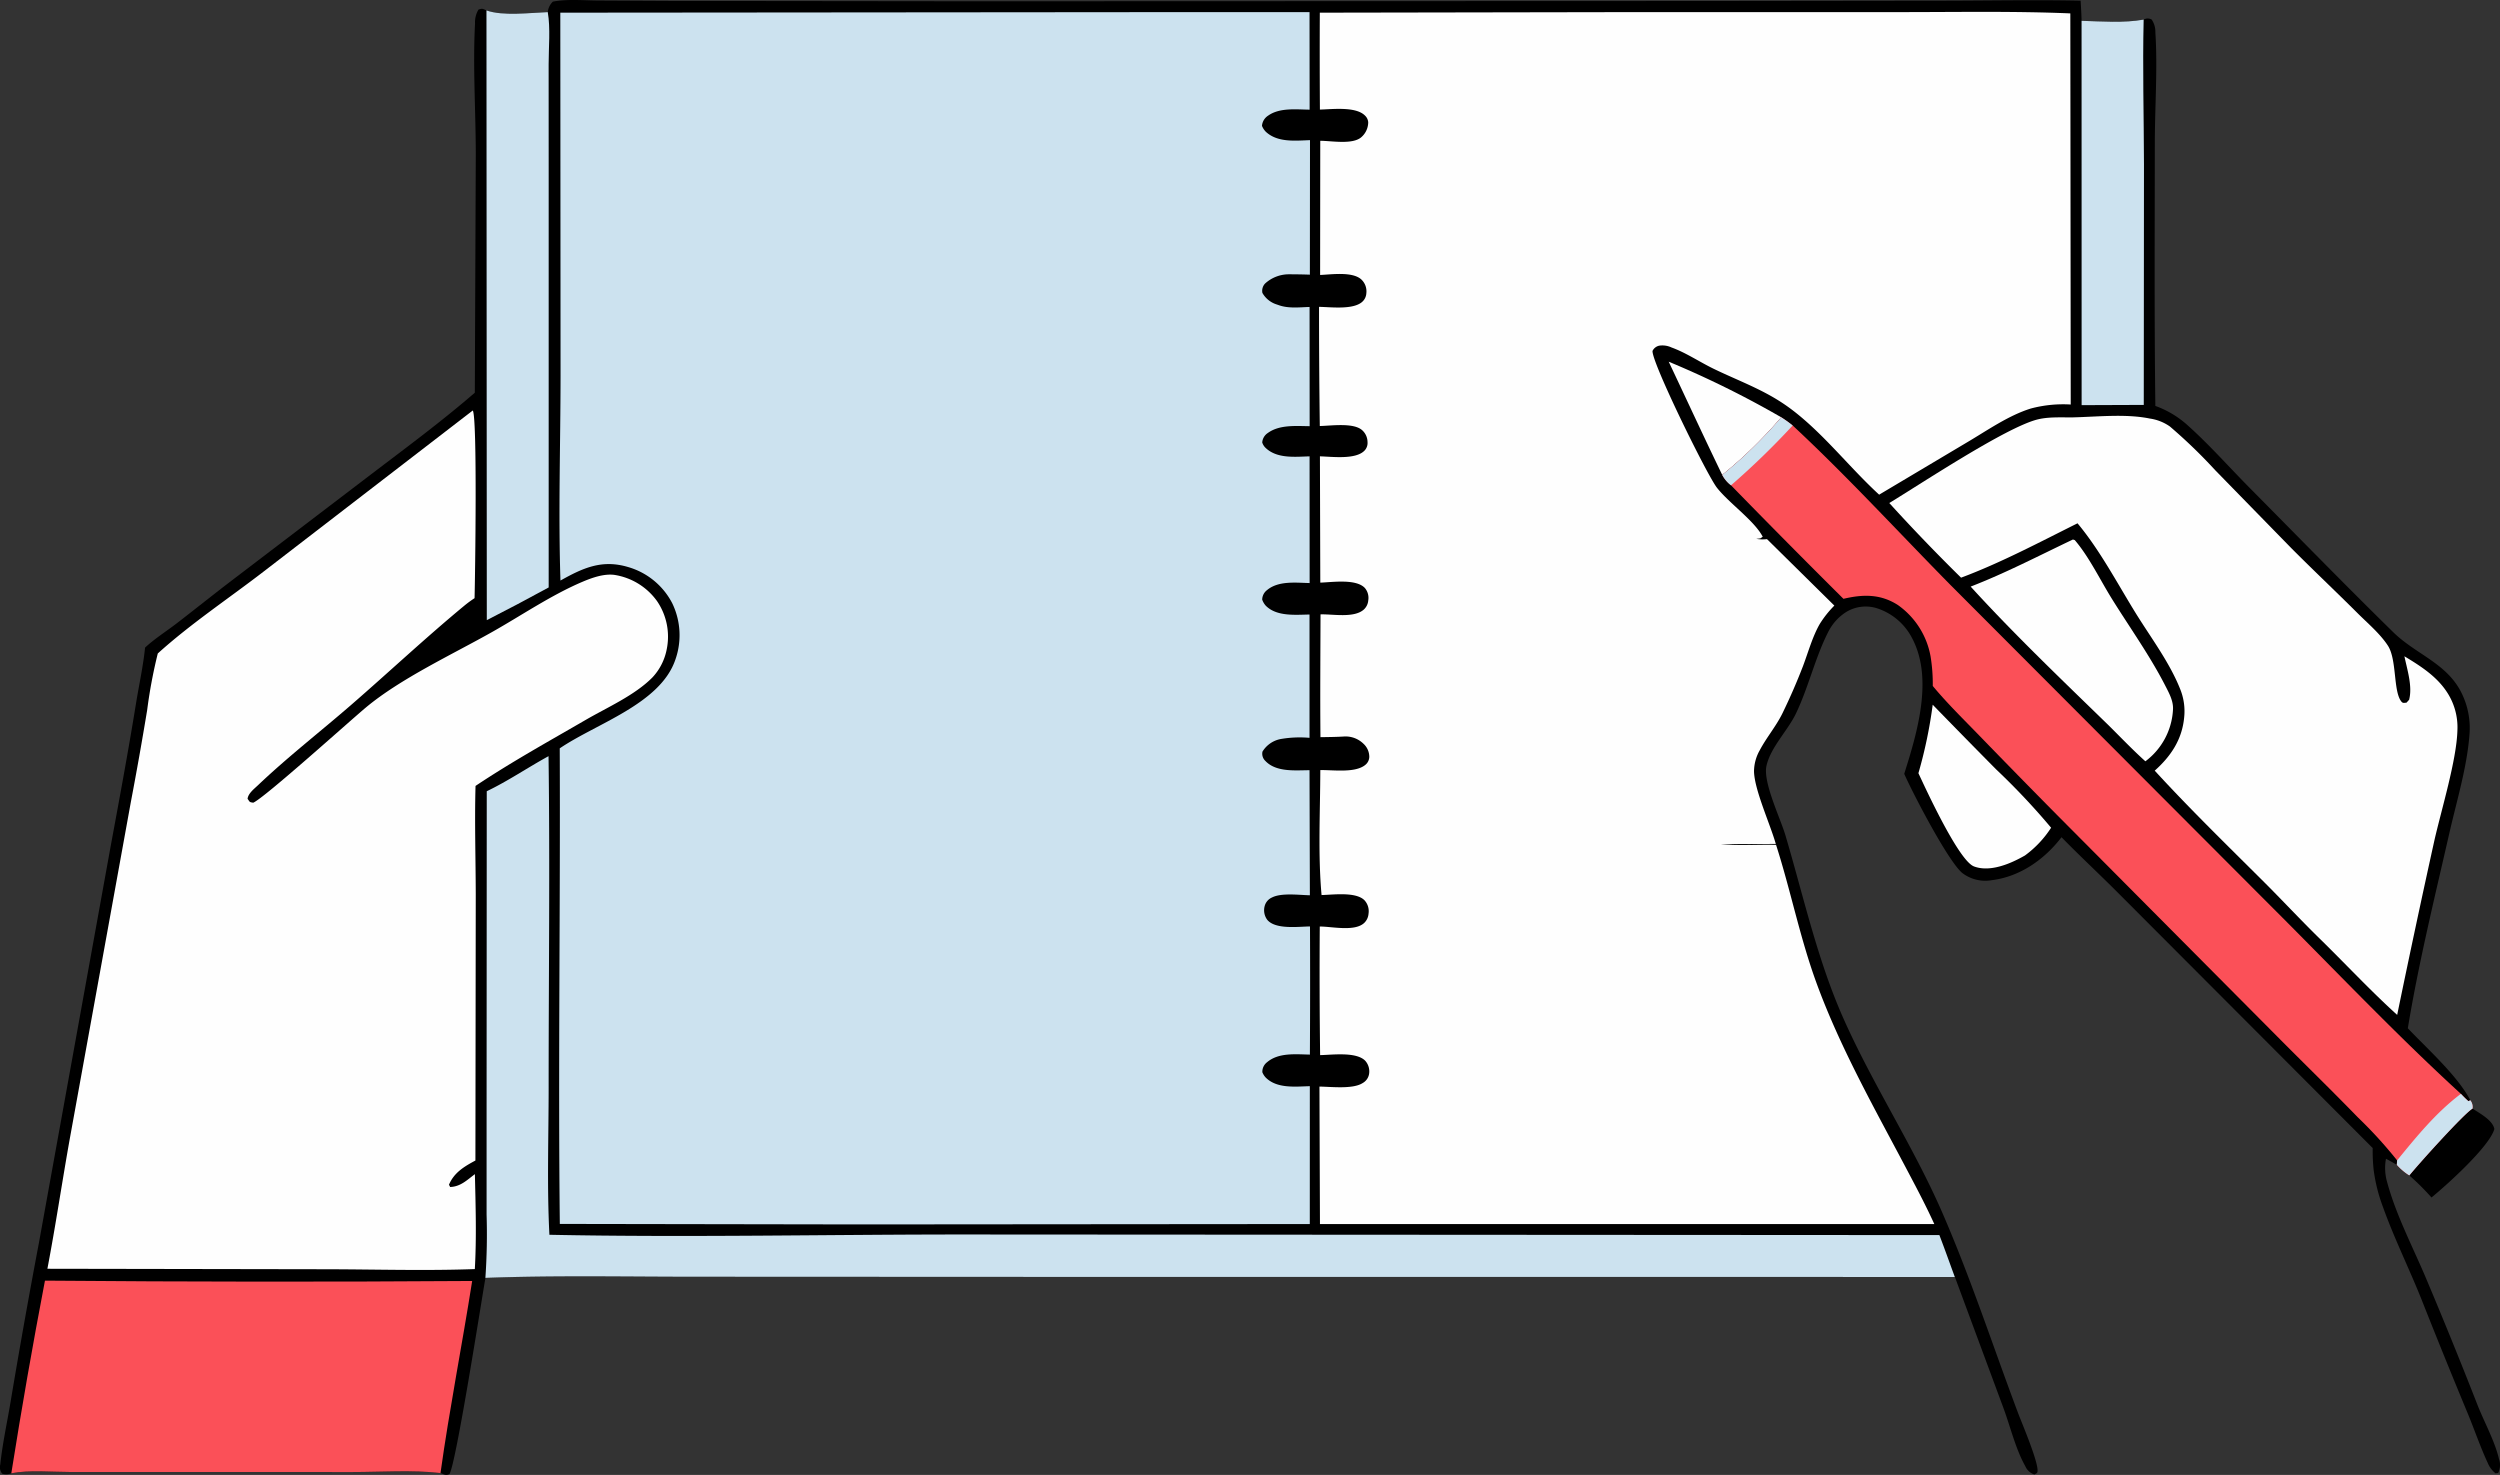
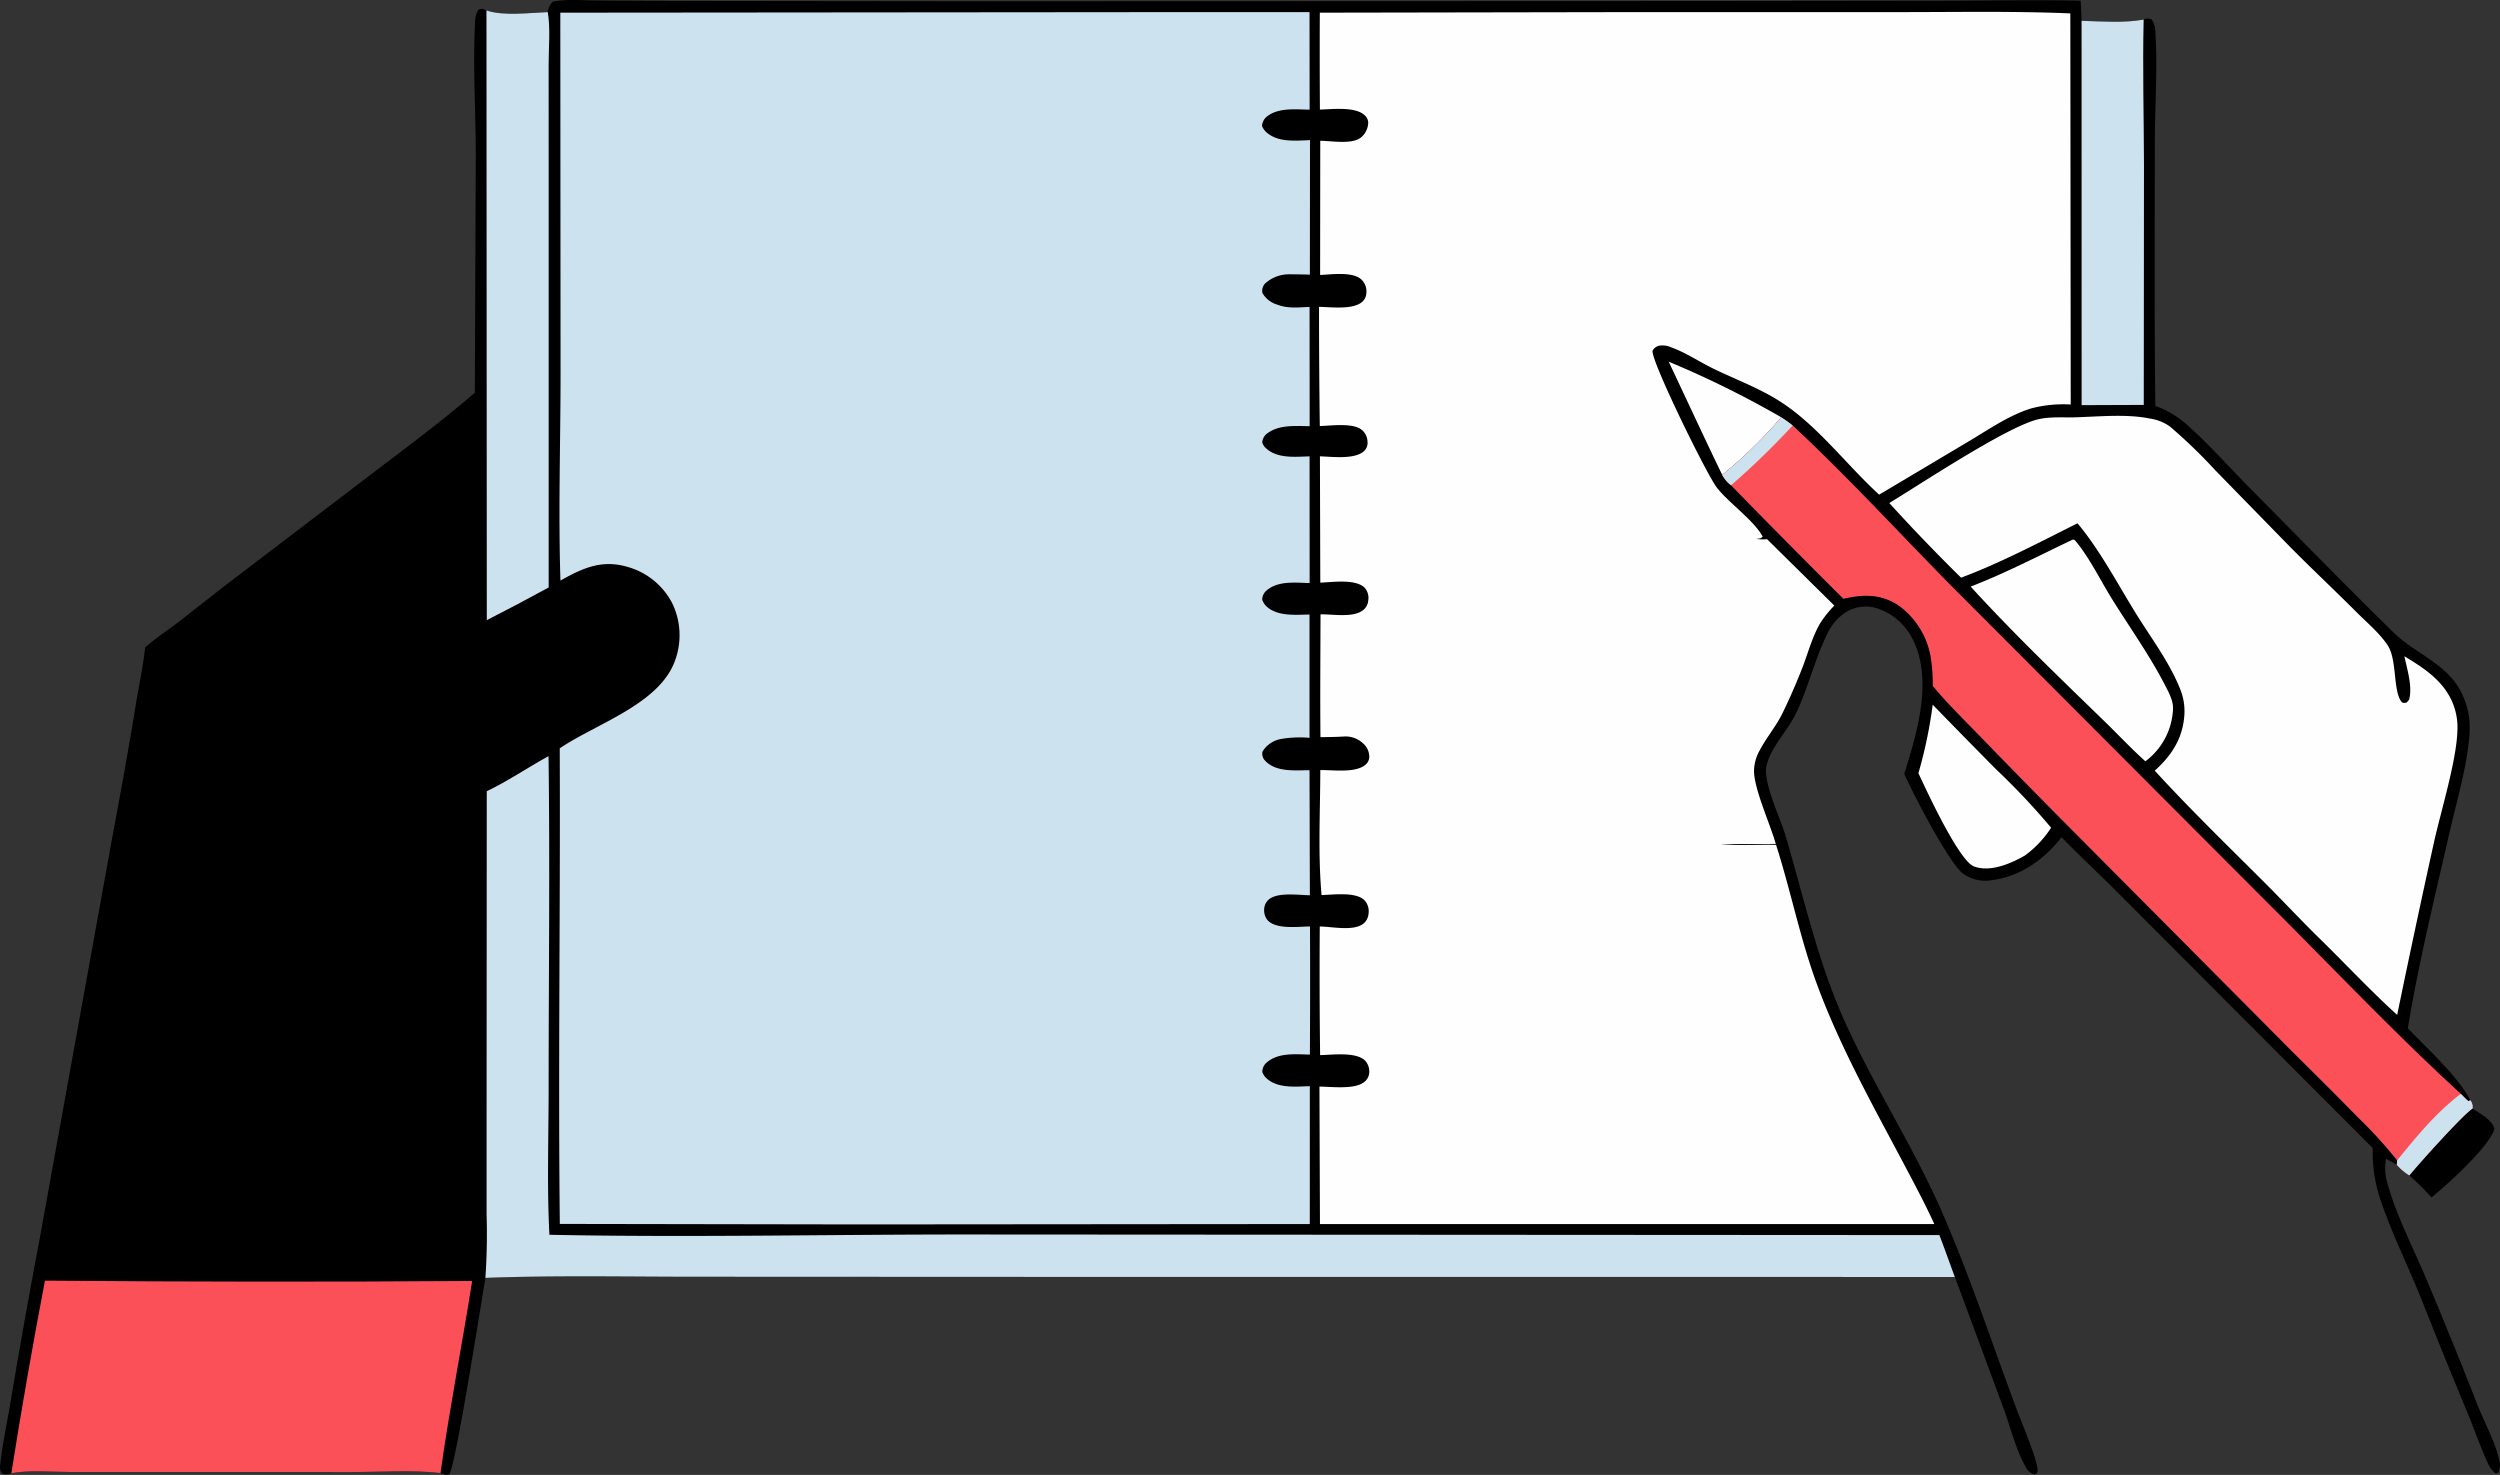
<svg xmlns="http://www.w3.org/2000/svg" width="494.076" height="291.497" viewBox="0 0 494.076 291.497">
  <rect x="0" y="0" width="494.076" height="291.497" fill="#333333" stroke="none" />
  <defs>
    <clipPath id="a">
      <rect width="494.076" height="291.497" fill="none" />
    </clipPath>
  </defs>
  <g clip-path="url(#a)">
    <path d="M781.808,372.938c1.6-2.011,10.826-12.278,12.5-13.214,1.4.956,3.958,2.259,4.31,4.038-.969,3.484-9.391,11.052-12.425,13.538a49.677,49.677,0,0,0-4.382-4.362" transform="translate(-305.656 -140.638)" />
    <path d="M108.255,2.4A3.327,3.327,0,0,1,109.264.322c2.826-.546,6-.238,8.881-.217l14.748.077,59.693.071L336.871.2,384.766.138c8.8-.018,17.634-.192,26.43,0,.069,1.323.168,2.651.186,3.976,3.987.127,8.345.462,12.271-.238a1.573,1.573,0,0,1,1.585-.011,4.292,4.292,0,0,1,.729,2.513c.46,7.224-.1,14.711-.109,21.964-.013,17.288-.111,34.6.106,51.882a19.184,19.184,0,0,1,6.136,3.609c4.391,3.9,8.414,8.462,12.557,12.644,9.4,9.488,18.768,19.1,28.3,28.447,4.726,4.637,11.178,6.265,13.926,12.92a15.608,15.608,0,0,1,1.2,5.392,15.744,15.744,0,0,1-.033,1.85c-.474,6.484-2.532,13.195-3.979,19.547-2.917,12.79-6.072,25.641-8.213,38.584,3.8,4.01,9.826,9.373,12.36,14.238a2.161,2.161,0,0,1,.434,1.631c-1.671.937-10.894,11.2-12.5,13.214a11.329,11.329,0,0,1-2.468-2.094c-.709-.413-1.415-.819-2.143-1.2a10.08,10.08,0,0,0,.265,4.747c1.713,6.293,4.915,12.462,7.475,18.464q5.366,12.692,10.379,25.526c1.35,3.408,3.391,7.072,4.219,10.608a3.531,3.531,0,0,1-.164,2.755l-.532.065a5.117,5.117,0,0,1-1.524-2.041c-1.437-3.086-2.558-6.379-3.853-9.535q-4.7-11.305-9.2-22.686c-2.467-6.193-5.492-12.267-7.717-18.53a32.34,32.34,0,0,1-1.786-7.2,34.648,34.648,0,0,1-.186-4.288l-50.27-50.378c-3.7-3.723-7.565-7.294-11.228-11.054-3.347,4.372-8.183,7.8-13.768,8.489a7.487,7.487,0,0,1-5.849-1.418c-2.825-2.359-9.813-15.83-11.467-19.6,2.541-8.063,5.827-18.871,1.507-26.9a11.927,11.927,0,0,0-7.141-5.892,7.431,7.431,0,0,0-5.79.783,9.956,9.956,0,0,0-3.467,3.712c-2.664,5.113-3.979,11.085-6.5,16.355-1.64,3.428-5.033,6.7-5.843,10.4-.7,3.224,2.756,10.328,3.747,13.673,3.621,12.214,6.326,24.683,11.536,36.366,5.821,13.055,13.854,25.31,19.46,38.2,5.645,12.978,10.049,26.505,15.029,39.745.692,1.839,4.279,10.221,3.765,11.606-.082.222-.379.285-.569.427a2.917,2.917,0,0,1-1.811-1.647c-1.9-3.373-2.948-7.773-4.289-11.415l-9.628-25.985-173.048-.009-75.135-.035c-14.025.01-28.213-.3-42.217.222-.811,4.637-5.827,36.822-7.114,38.784-.786.357-1,.077-1.763-.21-5.588-.65-11.72-.2-17.369-.2L36.4,290.908l-22.567,0c-3.7,0-7.983-.441-11.593.254a2.6,2.6,0,0,1-1.807.083,2,2,0,0,1-.377-1.818C.489,285.3,1.414,281.1,2.1,277Q4.725,261.3,7.684,245.671L21.852,167.34c1.738-9.393,3.481-18.76,5.006-28.19.6-3.713,1.429-7.422,1.811-11.165,1.906-1.77,4.233-3.234,6.3-4.826,3.655-2.817,7.251-5.707,10.924-8.505l27.3-20.8C80.134,88.569,87.24,83.324,93.84,77.61l.191-47.254c-.013-8.488-.6-17.258-.15-25.72A4.9,4.9,0,0,1,94.56,1.9c.8-.264.8-.183,1.58.157,3.251,1.163,8.622.46,12.115.338" transform="translate(0 0)" />
    <path d="M541.482,117.368a190.975,190.975,0,0,1,22.245,10.991,87.81,87.81,0,0,1-11.664,11.382c-3.6-7.419-7.047-14.92-10.58-22.372" transform="translate(-211.698 -45.886)" fill="#fefefe" />
    <path d="M625.341,228.677q6.219,6.4,12.5,12.744a139.03,139.03,0,0,1,10.9,11.566,20.66,20.66,0,0,1-5.163,5.483q-.7.4-1.424.764c-2.5,1.263-5.917,2.443-8.659,1.4-2.993-1.139-9.375-14.988-10.977-18.424a91.446,91.446,0,0,0,2.824-13.533" transform="translate(-243.38 -89.404)" fill="#fefefe" />
    <path d="M659.671,175.064l.375.117c2.8,3.264,4.987,7.818,7.271,11.5,3.513,5.661,7.565,11.323,10.595,17.234.767,1.5,1.68,3.119,1.54,4.842A13.621,13.621,0,0,1,674,218.9c-2.5-2.251-4.837-4.7-7.221-7.065-9.2-8.957-18.665-17.978-27.308-27.463,6.884-2.663,13.538-6.132,20.2-9.3" transform="translate(-250.008 -68.443)" fill="#fefefe" />
    <path d="M675.459,6.6c3.987.127,8.345.462,12.271-.238-.225,9.528.039,19.115.063,28.649l-.042,47.5-12.281.048Z" transform="translate(-264.078 -2.488)" fill="#cce2ef" />
    <path d="M157.855,3.38c3.251,1.163,8.622.46,12.115.338.555,3.193.167,7.04.171,10.31l.009,22.03v81.36q-6.068,3.321-12.229,6.463Z" transform="translate(-61.715 -1.321)" fill="#cce2ef" />
    <path d="M10.322,415.559q42.215.361,84.429.068c-1.985,12.663-4.489,25.269-6.258,37.96-5.588-.65-11.72-.2-17.368-.2l-33.293-.009-22.567,0c-3.7,0-7.983-.441-11.593.254q3.02-19.089,6.649-38.072" transform="translate(-1.436 -162.467)" fill="#fb5058" />
    <path d="M570.518,135.414a26.666,26.666,0,0,1,2.261,1.619c10.819,10.072,20.906,21.09,31.284,31.618l63.195,63.329c12.441,12.4,24.612,25.284,37.574,37.136.479.507.954.986,1.476,1.451l.4-.17a2.159,2.159,0,0,1,.435,1.631c-1.671.937-10.894,11.2-12.5,13.214a11.321,11.321,0,0,1-2.469-2.094l.058-.878a87.718,87.718,0,0,0-7.741-8.489c-4.961-5.109-10.058-10.077-15.081-15.123l-44.456-44.72q-7.693-7.778-15.306-15.635c-3.1-3.2-6.341-6.361-9.185-9.792a33.824,33.824,0,0,0-.424-5.791,15.83,15.83,0,0,0-6.462-10.2c-3.448-2.224-6.937-2.138-10.765-1.233q-11.2-11.131-22.221-22.435a6.2,6.2,0,0,1-1.735-2.059,87.808,87.808,0,0,0,11.664-11.382" transform="translate(-218.49 -52.942)" fill="#fb5058" />
    <path d="M570.518,135.414a26.666,26.666,0,0,1,2.261,1.619,153.492,153.492,0,0,1-12.191,11.821,6.2,6.2,0,0,1-1.735-2.059,87.808,87.808,0,0,0,11.664-11.382" transform="translate(-218.49 -52.942)" fill="#cce2ef" />
    <path d="M790.414,354.943c.479.507.954.986,1.476,1.451l.4-.17a2.159,2.159,0,0,1,.435,1.631c-1.671.937-10.894,11.2-12.5,13.214a11.316,11.316,0,0,1-2.469-2.094l.058-.878c3.855-4.726,7.7-9.459,12.6-13.155" transform="translate(-304.071 -138.769)" fill="#cce2ef" />
    <path d="M157.78,252.3c4.2-2.013,8.118-4.689,12.209-6.93.3,21.838.016,43.722.023,65.565,0,9.621-.35,19.421.151,29.024,27.761.562,55.63-.08,83.4-.057l191.3.119c1.054,2.743,2.036,5.519,3.048,8.277l-173.048-.009-75.135-.035c-14.026.01-28.213-.3-42.217.222a125.2,125.2,0,0,0,.236-12.525l0-19.221Z" transform="translate(-61.583 -95.929)" fill="#cce2ef" />
    <path d="M649.466,135.24c4.813-.118,10.4-.733,15.1.236a9.132,9.132,0,0,1,3.965,1.567,103.618,103.618,0,0,1,8.983,8.671l15.019,15.38c4.313,4.332,8.763,8.531,13.092,12.85,1.984,1.98,4.487,4.088,6,6.432,1.787,2.767,1.021,9.046,2.663,11.042.308.375.569.224,1,.21l.519-.577c.7-2.662-.381-5.933-.928-8.593,3.04,1.831,6.159,3.812,8.209,6.789a12.63,12.63,0,0,1,2.263,7.843c-.15,5.839-3.158,15.664-4.535,21.7q-3.809,17.244-7.368,34.542c-5.388-4.875-10.433-10.326-15.651-15.407-3.61-3.547-7.052-7.253-10.635-10.826-7.282-7.262-14.68-14.456-21.63-22.039,3.179-2.838,5.4-6.135,5.815-10.493a11.638,11.638,0,0,0-.814-5.7c-2.084-5.224-5.8-10.153-8.765-14.946-3.616-5.851-7.081-12.462-11.493-17.744-7.491,3.729-15.173,7.819-23.014,10.745q-7.3-7.179-14.185-14.752c6.43-3.917,22.756-14.744,29.11-16.47,2.254-.612,4.934-.429,7.269-.457" transform="translate(-239.693 -52.756)" fill="#fefefe" />
-     <path d="M99.448,133.2c.923,1.393.466,32.986.353,37.09a23.027,23.027,0,0,0-1.932,1.41c-7.665,6.332-14.981,13.2-22.5,19.724C69.284,196.7,62.844,201.7,57.006,207.251c-.769.731-1.957,1.637-2.063,2.7.467.614.294.644,1.119.761,2.184-.923,19.082-16.16,22.236-18.794,6.931-5.79,17.2-10.542,25.118-15.023,5.78-3.27,11.53-7.2,17.632-9.807,1.925-.823,4.272-1.667,6.38-1.4a12.783,12.783,0,0,1,8.424,5.167,12.443,12.443,0,0,1,1.9,9.66,11.188,11.188,0,0,1-2.8,5.44c-3.5,3.544-8.91,5.91-13.2,8.4-7.279,4.224-14.768,8.362-21.759,13.041-.2,7.1.027,14.273.044,21.382l-.049,37.639-.02,15.012c-2.218,1.193-4.215,2.379-5.224,4.784l.237.449c2.037-.069,3.327-1.373,4.884-2.543.148,6.232.341,12.538-.012,18.763-9.762.357-19.625.051-29.4.033L15.38,302.82c1.591-8.344,2.844-16.768,4.324-25.134L31.885,210.51q1.718-9.025,3.211-18.09a97.908,97.908,0,0,1,2.1-11.2c6.5-5.883,14.06-10.9,21.01-16.26Z" transform="translate(-6.013 -52.074)" fill="#fefefe" />
    <path d="M490.348,3.9h52.573c11.182,0,22.411-.216,33.582.253l.078,77.3a24.764,24.764,0,0,0-7.865.783c-4.451,1.379-8.631,4.342-12.639,6.7L538.718,99.268c-5.834-5.351-10.819-11.873-17.1-16.686a36.843,36.843,0,0,0-4.58-2.982c-3.585-1.988-7.4-3.447-11.075-5.235-2.748-1.336-5.4-3.146-8.276-4.188a4.241,4.241,0,0,0-2.375-.364,1.9,1.9,0,0,0-1.38,1.046C493.77,73.151,504.7,95.393,506.667,97.9c2.374,3.029,7.392,6.511,9.046,9.683-.521.357-.3.3-.889.376-.13.016-.261.023-.392.035a7.2,7.2,0,0,0,2.122.06l13.314,13.136a20.227,20.227,0,0,0-2.912,3.676c-1.413,2.476-2.255,5.539-3.262,8.216q-1.857,4.831-4.129,9.481c-1.268,2.554-3.134,4.724-4.453,7.236a8.564,8.564,0,0,0-1.122,4.111c.05,3.64,3.193,10.452,4.307,14.385l-10.863.038c3.554.346,7.322.043,10.912.14,2.873,8.955,4.7,18.251,7.922,27.114,4.827,13.276,11.968,25.711,18.518,38.186,1.686,3.185,3.339,6.361,4.833,9.642l-121.413,0-.1-27.169c2.287.027,6.609.563,8.548-.7a2.526,2.526,0,0,0,1.256-1.761,3.157,3.157,0,0,0-.77-2.656c-1.8-1.81-6.584-1.139-8.9-1.1q-.161-12.708-.071-25.416c2.428,0,6.864,1.051,8.763-.687a2.817,2.817,0,0,0,.877-1.859,3.192,3.192,0,0,0-.811-2.647c-1.714-1.718-6.23-1.074-8.474-1.025-.73-8.108-.264-16.552-.248-24.692,2.471-.06,6.935.639,8.925-1.059a2.089,2.089,0,0,0,.756-1.568,3.531,3.531,0,0,0-1.162-2.593,5.053,5.053,0,0,0-3.778-1.425c-1.57.1-3.138.111-4.712.136-.077-8.088-.008-16.18.013-24.268,2.4-.082,6.619.787,8.564-.963a2.707,2.707,0,0,0,.867-1.779,3.025,3.025,0,0,0-.669-2.475c-1.753-1.855-6.411-1.136-8.806-1.057L428.2,91.693c2.376.06,6.974.687,8.766-1.086a2.183,2.183,0,0,0,.641-1.756,3.172,3.172,0,0,0-1.063-2.328c-1.719-1.54-6.185-.862-8.369-.824q-.153-11.775-.15-23.55c2.325.036,6.648.613,8.492-.956a2.429,2.429,0,0,0,.856-1.732,3.206,3.206,0,0,0-.856-2.588c-1.66-1.78-6.032-1.116-8.278-1.024l.027-26.519c2.177,0,6.385.806,8.113-.71a3.937,3.937,0,0,0,1.364-2.943,2.007,2.007,0,0,0-.607-1.3c-1.805-1.877-6.494-1.272-8.939-1.214q-.064-9.576-.019-19.152Z" transform="translate(-167.343 -1.506)" fill="#fefefe" />
    <path d="M305.111,3.93l24.635,0,.017,19.279c-2.646-.033-5.918-.437-8.2,1.18a2.636,2.636,0,0,0-1.216,2.02,3.492,3.492,0,0,0,.76,1.168c2.333,2.166,5.826,1.755,8.729,1.657l-.025,26.583q-2-.068-4-.072a6.991,6.991,0,0,0-4.846,1.822,2.091,2.091,0,0,0-.534,1.859,4.93,4.93,0,0,0,2.85,2.285c.134.049.27.093.406.141,1.905.676,4.073.411,6.066.347l.015,23.563c-2.7-.022-5.95-.334-8.265,1.345a2.447,2.447,0,0,0-1.107,1.875,2.556,2.556,0,0,0,.569.969c2.253,2.283,5.893,1.855,8.789,1.773l.01,25.042c-2.732-.064-6.191-.5-8.45,1.417a2.4,2.4,0,0,0-.923,1.86,3.6,3.6,0,0,0,.691,1.18c2.159,2.2,5.883,1.8,8.66,1.76l0,24.371a22.092,22.092,0,0,0-5.542.209,5.385,5.385,0,0,0-3.754,2.513A1.942,1.942,0,0,0,321,151.9c2.133,2.277,5.911,1.866,8.743,1.851l.069,24.717c-2.072-.039-5.626-.529-7.507.448a2.552,2.552,0,0,0-1.41,1.626,3.167,3.167,0,0,0,.507,2.792c1.633,1.932,6.1,1.331,8.434,1.292q.057,12.664-.021,25.328c-2.782-.051-6.179-.443-8.469,1.515a2.358,2.358,0,0,0-.925,1.973,3.358,3.358,0,0,0,.657,1.041c2.226,2.233,5.862,1.789,8.726,1.714l-.007,27.247-88.818.076-59.4-.1c-.345-31.322.125-62.662-.017-93.987,7.251-4.93,19.8-8.746,22.826-17.459a14.511,14.511,0,0,0-.6-11.235,14.27,14.27,0,0,0-8.719-7.141c-5.175-1.545-8.934.191-13.365,2.671-.44-13.439.012-27.024.02-40.484L181.675,4.04Z" transform="translate(-70.941 -1.535)" fill="#cce2ef" />
  </g>
</svg>